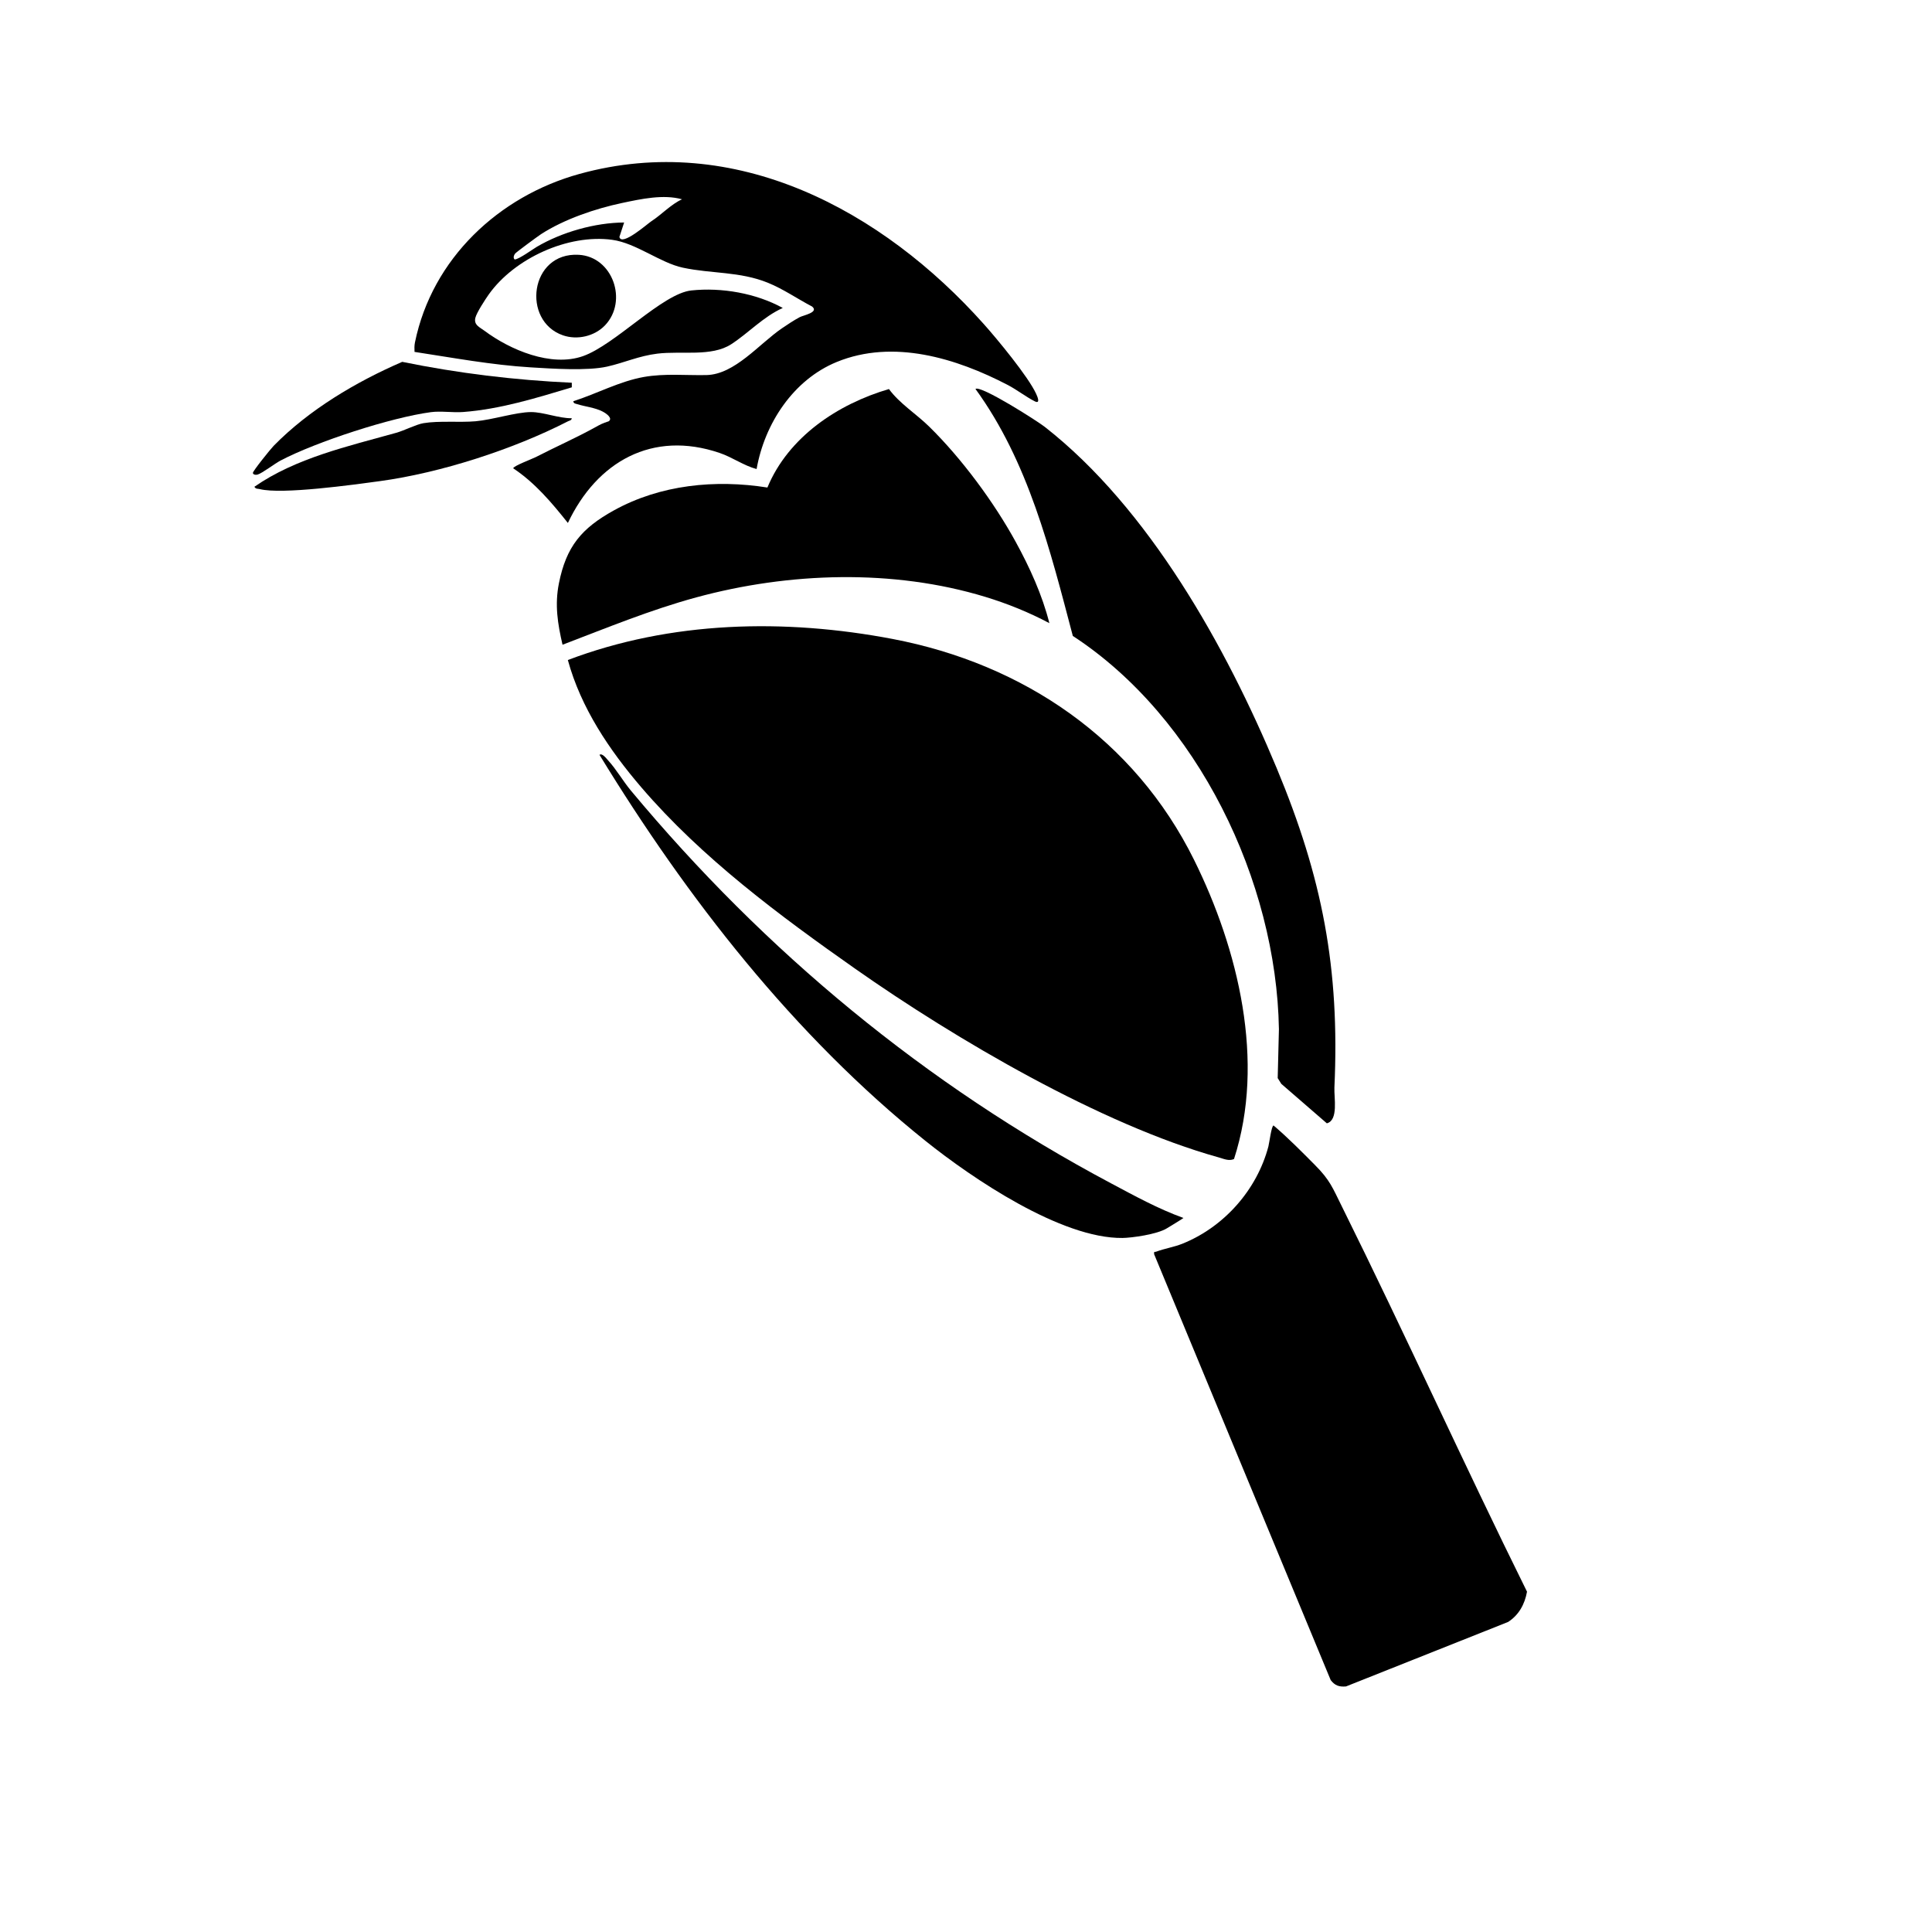
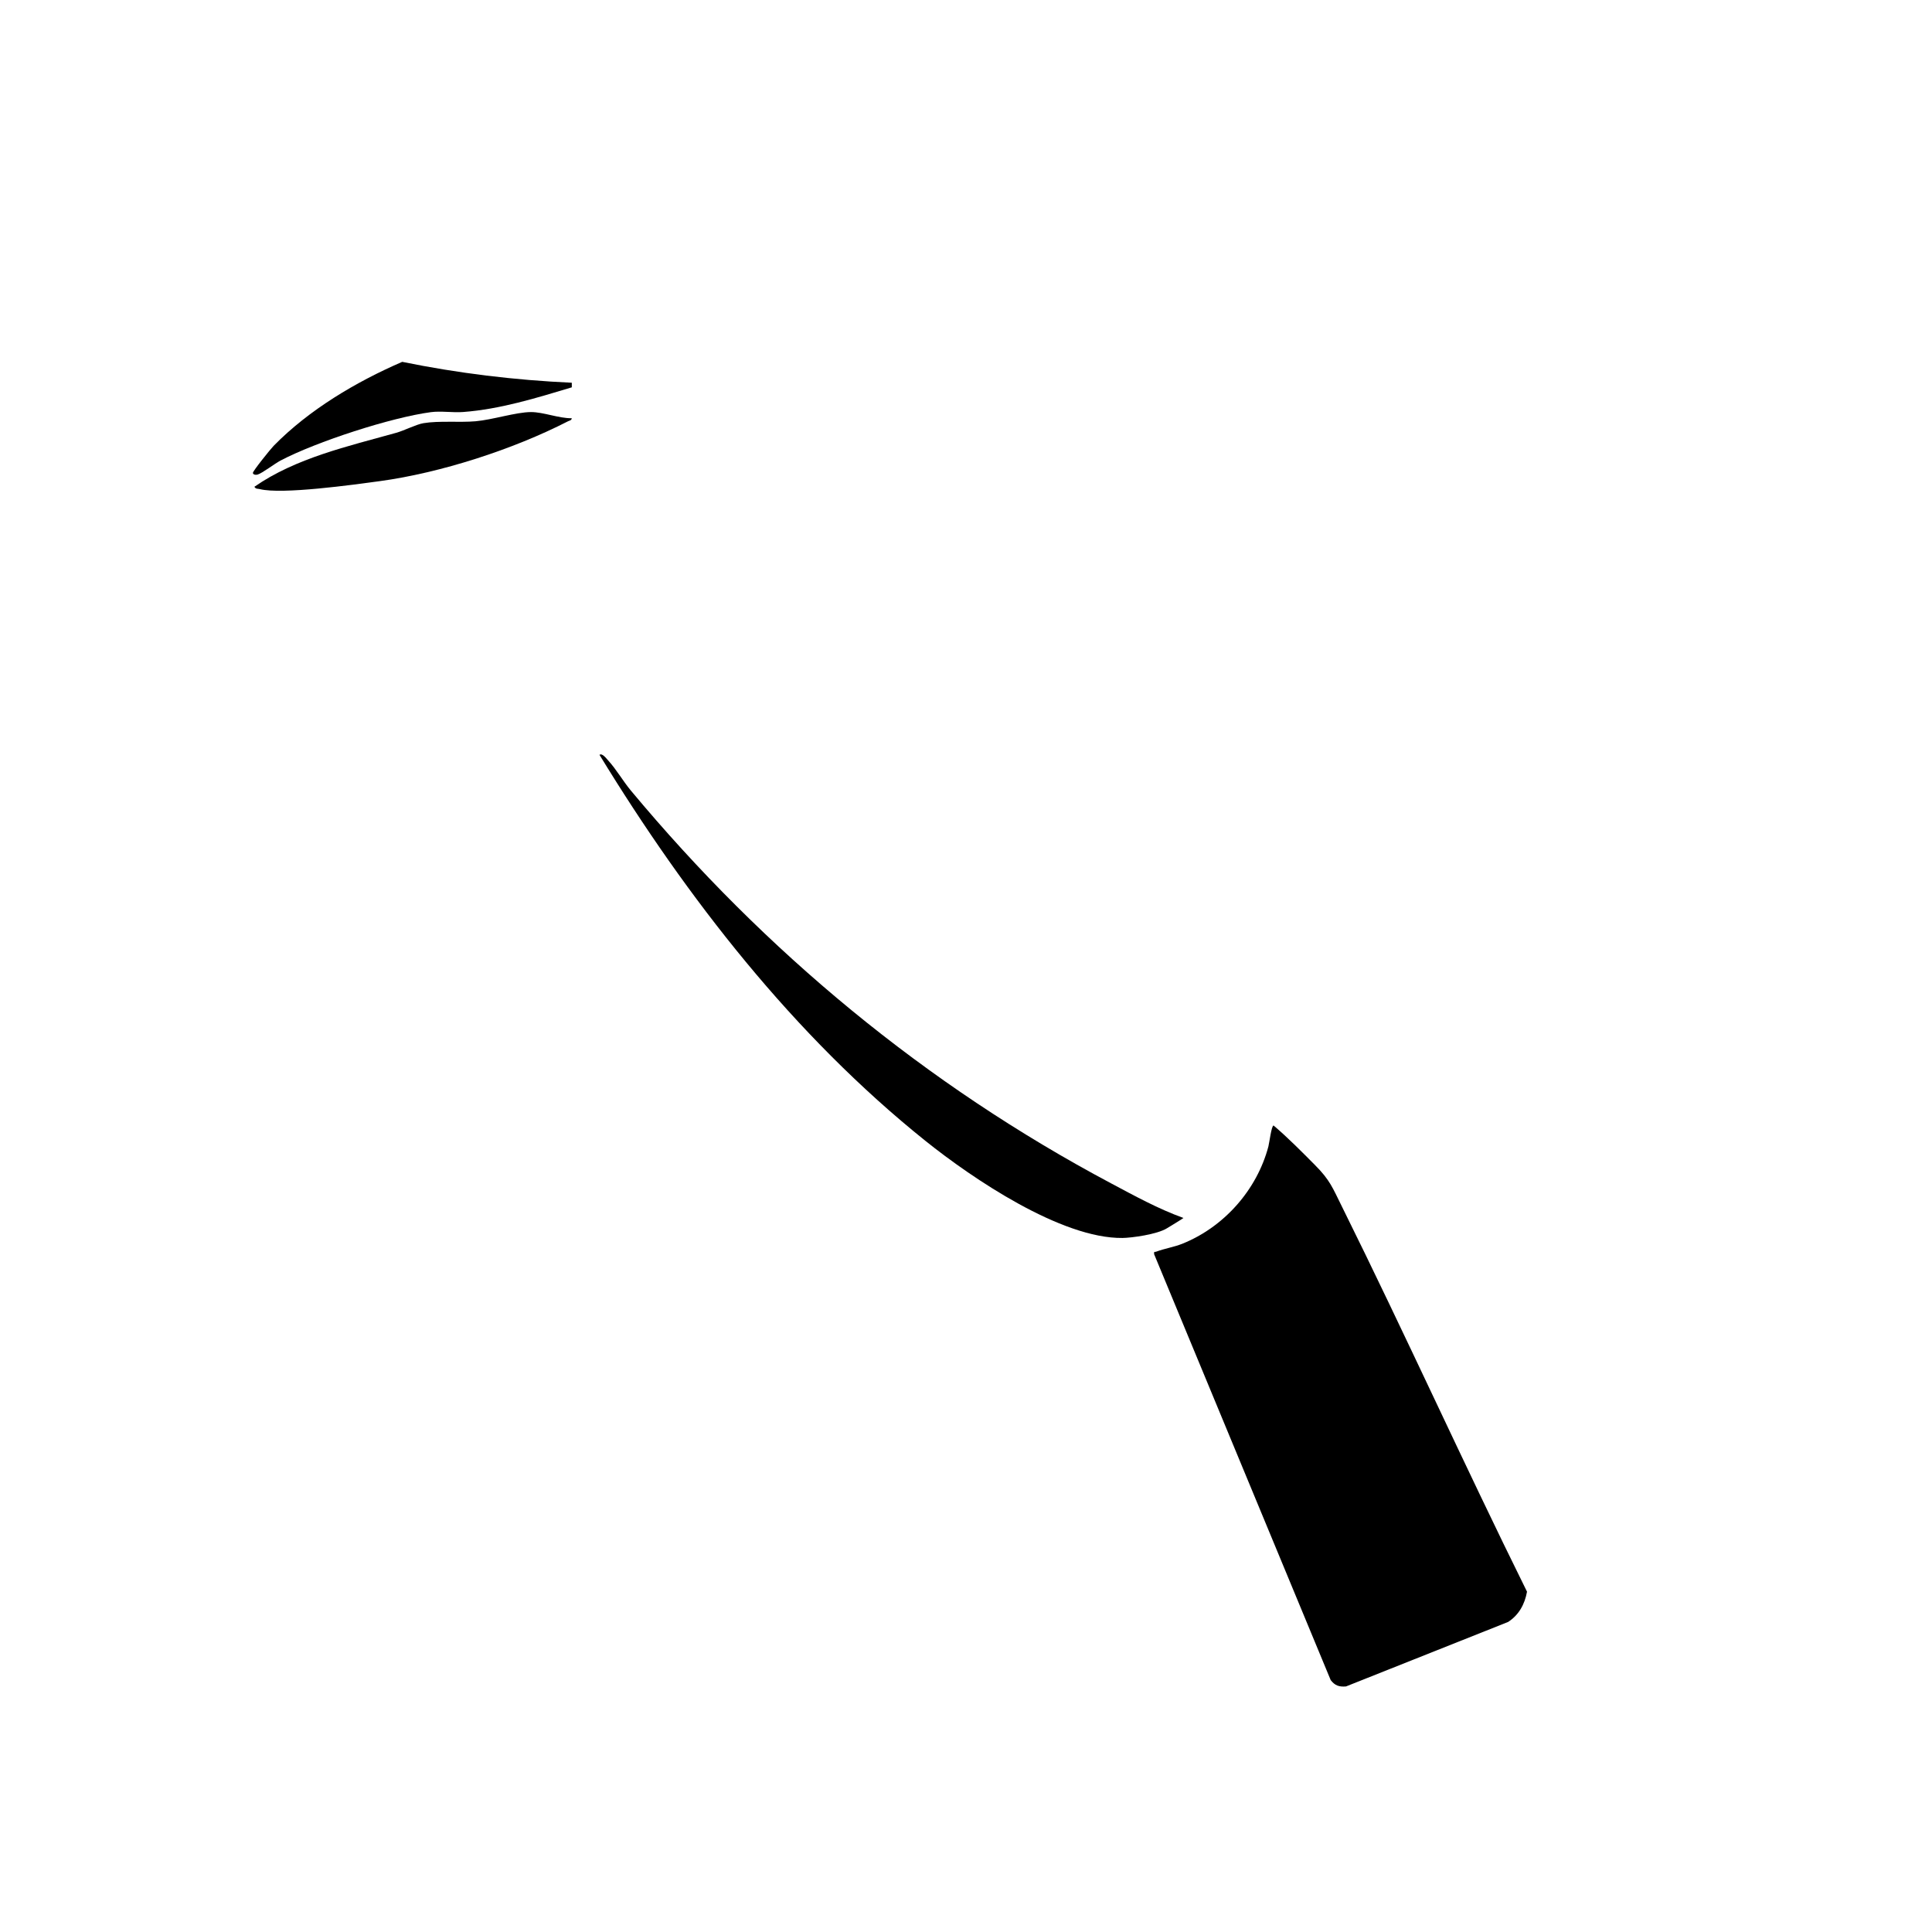
<svg xmlns="http://www.w3.org/2000/svg" id="Layer_1" data-name="Layer 1" viewBox="0 0 566.93 566.93">
  <g id="_6dPzsO.tif" data-name="6dPzsO.tif">
    <g>
-       <path d="M362.1,340.11c-1.49.68-3.05-.08-4.52-.49-34.47-9.6-77.24-34.71-106.56-55.3-22.27-15.64-45.12-32.6-62.87-53.33-9.37-10.94-17.67-23.25-21.52-37.31,30.25-11.48,63.59-12.22,95.3-6.18,38.44,7.33,70.97,29.5,88.46,64.82,12.99,26.23,21,59.18,11.72,87.79Z" />
+       <path d="M362.1,340.11Z" />
      <path d="M385.86,341.86c4.43,4.45,5.16,6.64,7.92,12.2,18.56,37.43,35.77,75.56,54.31,113.01-.67,3.68-2.37,6.82-5.55,8.88l-47.56,18.92c-2.01.18-3.28-.26-4.5-1.86l-51.82-125c-.04-.96.12-.53.65-.73,2.34-.89,5.18-1.33,7.63-2.31,12.25-4.92,21.89-15.8,25.26-28.55.27-1.03.91-6.16,1.52-6.15,4.26,3.62,8.2,7.63,12.14,11.59Z" />
-       <path d="M222.03,137.64c-3.77-.99-7.09-3.45-10.87-4.73-19.75-6.72-36,2.57-44.52,20.55-4.72-5.94-9.68-11.82-16.04-16.04-.02-.66,5.71-2.81,6.64-3.3,5.73-2.96,11.78-5.61,17.47-8.76,1.32-.73,1.98-1.13,3.92-1.74,1.22-.88-.59-2.24-1.86-2.89-2.23-1.14-5.1-1.41-7.37-2.13-.5-.16-1.09-.15-1.17-.86,6.78-2.17,13.65-5.88,20.69-7.12,6.19-1.09,12.31-.43,18.39-.56,8.29-.18,15.43-9.12,22.08-13.68,1.64-1.12,3.54-2.38,5.28-3.31,1.05-.56,5.76-1.41,3.62-3.13-4.31-2.25-8.41-5.12-12.94-6.96-8.28-3.36-16.53-2.63-24.96-4.43-6.67-1.42-13.71-7.22-20.76-8.18-12.95-1.76-28.67,5.44-36.2,16.02-1.02,1.44-3.61,5.4-3.95,6.91-.47,2.07,1.27,2.71,2.64,3.73,7.54,5.64,19.59,10.76,28.93,7.48,9.43-3.31,23.37-18.39,31.81-19.28,8.91-.94,19,.82,26.84,5.14-5.69,2.55-10.11,7.39-15.13,10.64-5.78,3.75-14.61,1.9-21.66,2.76-5.47.67-9.74,2.68-14.74,3.8-5.81,1.31-16.19.61-22.41.23-11.49-.7-22.77-2.81-34.12-4.54-.04-.95-.07-1.87.13-2.81,5.05-24.57,24.61-42.88,48.25-49.41,45.81-12.66,88.93,10.73,118.69,44.08,3.98,4.46,12.98,15.35,15.32,20.4.41.88,1.36,3.12-.41,2.23-2.56-1.3-5.24-3.39-7.89-4.78-15.11-7.87-33.61-13.54-50.18-6.76-12.79,5.24-21.17,18.1-23.53,31.41ZM200.13,58.48h0c-5.46-1.52-11.92-.11-17.52,1.07-7.91,1.67-17.04,4.76-23.84,9.16-.97.63-7.34,5.33-7.62,5.71-.79,1.1-.21,1.71-.1,1.71,1.17,0,5.44-3.1,6.47-3.7,7.36-4.33,17.08-7.09,25.63-7.14l-1.39,4.23c.61,2.92,8.34-3.94,9.38-4.6,2.9-1.86,5.83-5.03,8.99-6.43Z" />
-       <path d="M260.86,114.17c3.07,4.21,8.06,7.33,11.82,11.03,9.5,9.33,19,22.16,25.39,33.84,4.1,7.49,7.76,15.51,9.86,23.82-5.97-3.17-12.27-5.72-18.75-7.7-27.11-8.26-57.67-7.26-84.88.14-13.39,3.64-26.3,8.96-39.23,13.89-1.43-6.17-2.32-11.71-1.06-18.02,2.16-10.83,6.64-16.15,16.13-21.4,13.65-7.55,29.77-9.13,45.05-6.71,6.16-14.84,20.64-24.49,35.67-28.9Z" />
-       <path d="M286.24,114.13c1.52-1.17,18.01,9.32,20.31,11.11,30.64,23.96,53.29,64.64,68.07,100.13,13.39,32.15,18.56,58.73,16.95,93.79-.13,2.92,1.23,9.59-2.22,10.47l-13.36-11.58-1.06-1.69.36-14.34c-.73-43.39-23.76-91.43-60.48-115.41-6.63-25.16-13.05-51.14-28.57-72.48Z" />
      <path d="M185.12,231.98c39.36,47.26,86.42,86.28,140.89,115.25,6.92,3.68,13.87,7.51,21.26,10.17.05.07-4.59,2.88-4.79,3-2.96,1.86-10.52,2.84-13.07,2.87-17.99.22-44.1-17.47-57.86-28.5-38.61-30.96-69.93-71.2-95.63-113.26.77-.63,2.02,1.07,2.49,1.58,2.45,2.66,4.38,6.09,6.71,8.89Z" />
      <path d="M167.79,112.32v1.34c-10.32,3.11-21.05,6.43-31.88,7.24-3.03.23-6.51-.35-9.45.04-11.69,1.55-33.62,8.68-44.13,14.2-1.7.89-5.37,3.72-6.74,4.12-.61.17-1.35,0-1.38-.49-.02-.55,5.19-7.02,6.08-7.93,10.38-10.61,24.23-18.81,37.74-24.66,16.39,3.35,33.02,5.37,49.76,6.13Z" />
      <path d="M167.78,122.72c-.05.67-.7.69-1.12.91-16.05,8.24-37.37,15.13-55.23,17.56-7.64,1.04-28.72,3.98-35.21,2.33-.59-.15-1.15.04-1.57-.68,12.12-8.43,27.49-11.89,41.59-15.83,2.44-.68,5.86-2.47,8.02-2.83,4.49-.76,10.62-.16,15.26-.56,4.99-.43,11.88-2.68,16.28-2.7,3.62-.02,8.21,1.87,11.98,1.81Z" />
-       <path d="M177.57,95.43c-3.09,3.26-8.17,4.42-12.37,2.97-12.2-4.2-9.76-24.45,4.64-23.63,9.99.57,14.46,13.57,7.73,20.66Z" />
    </g>
  </g>
</svg>